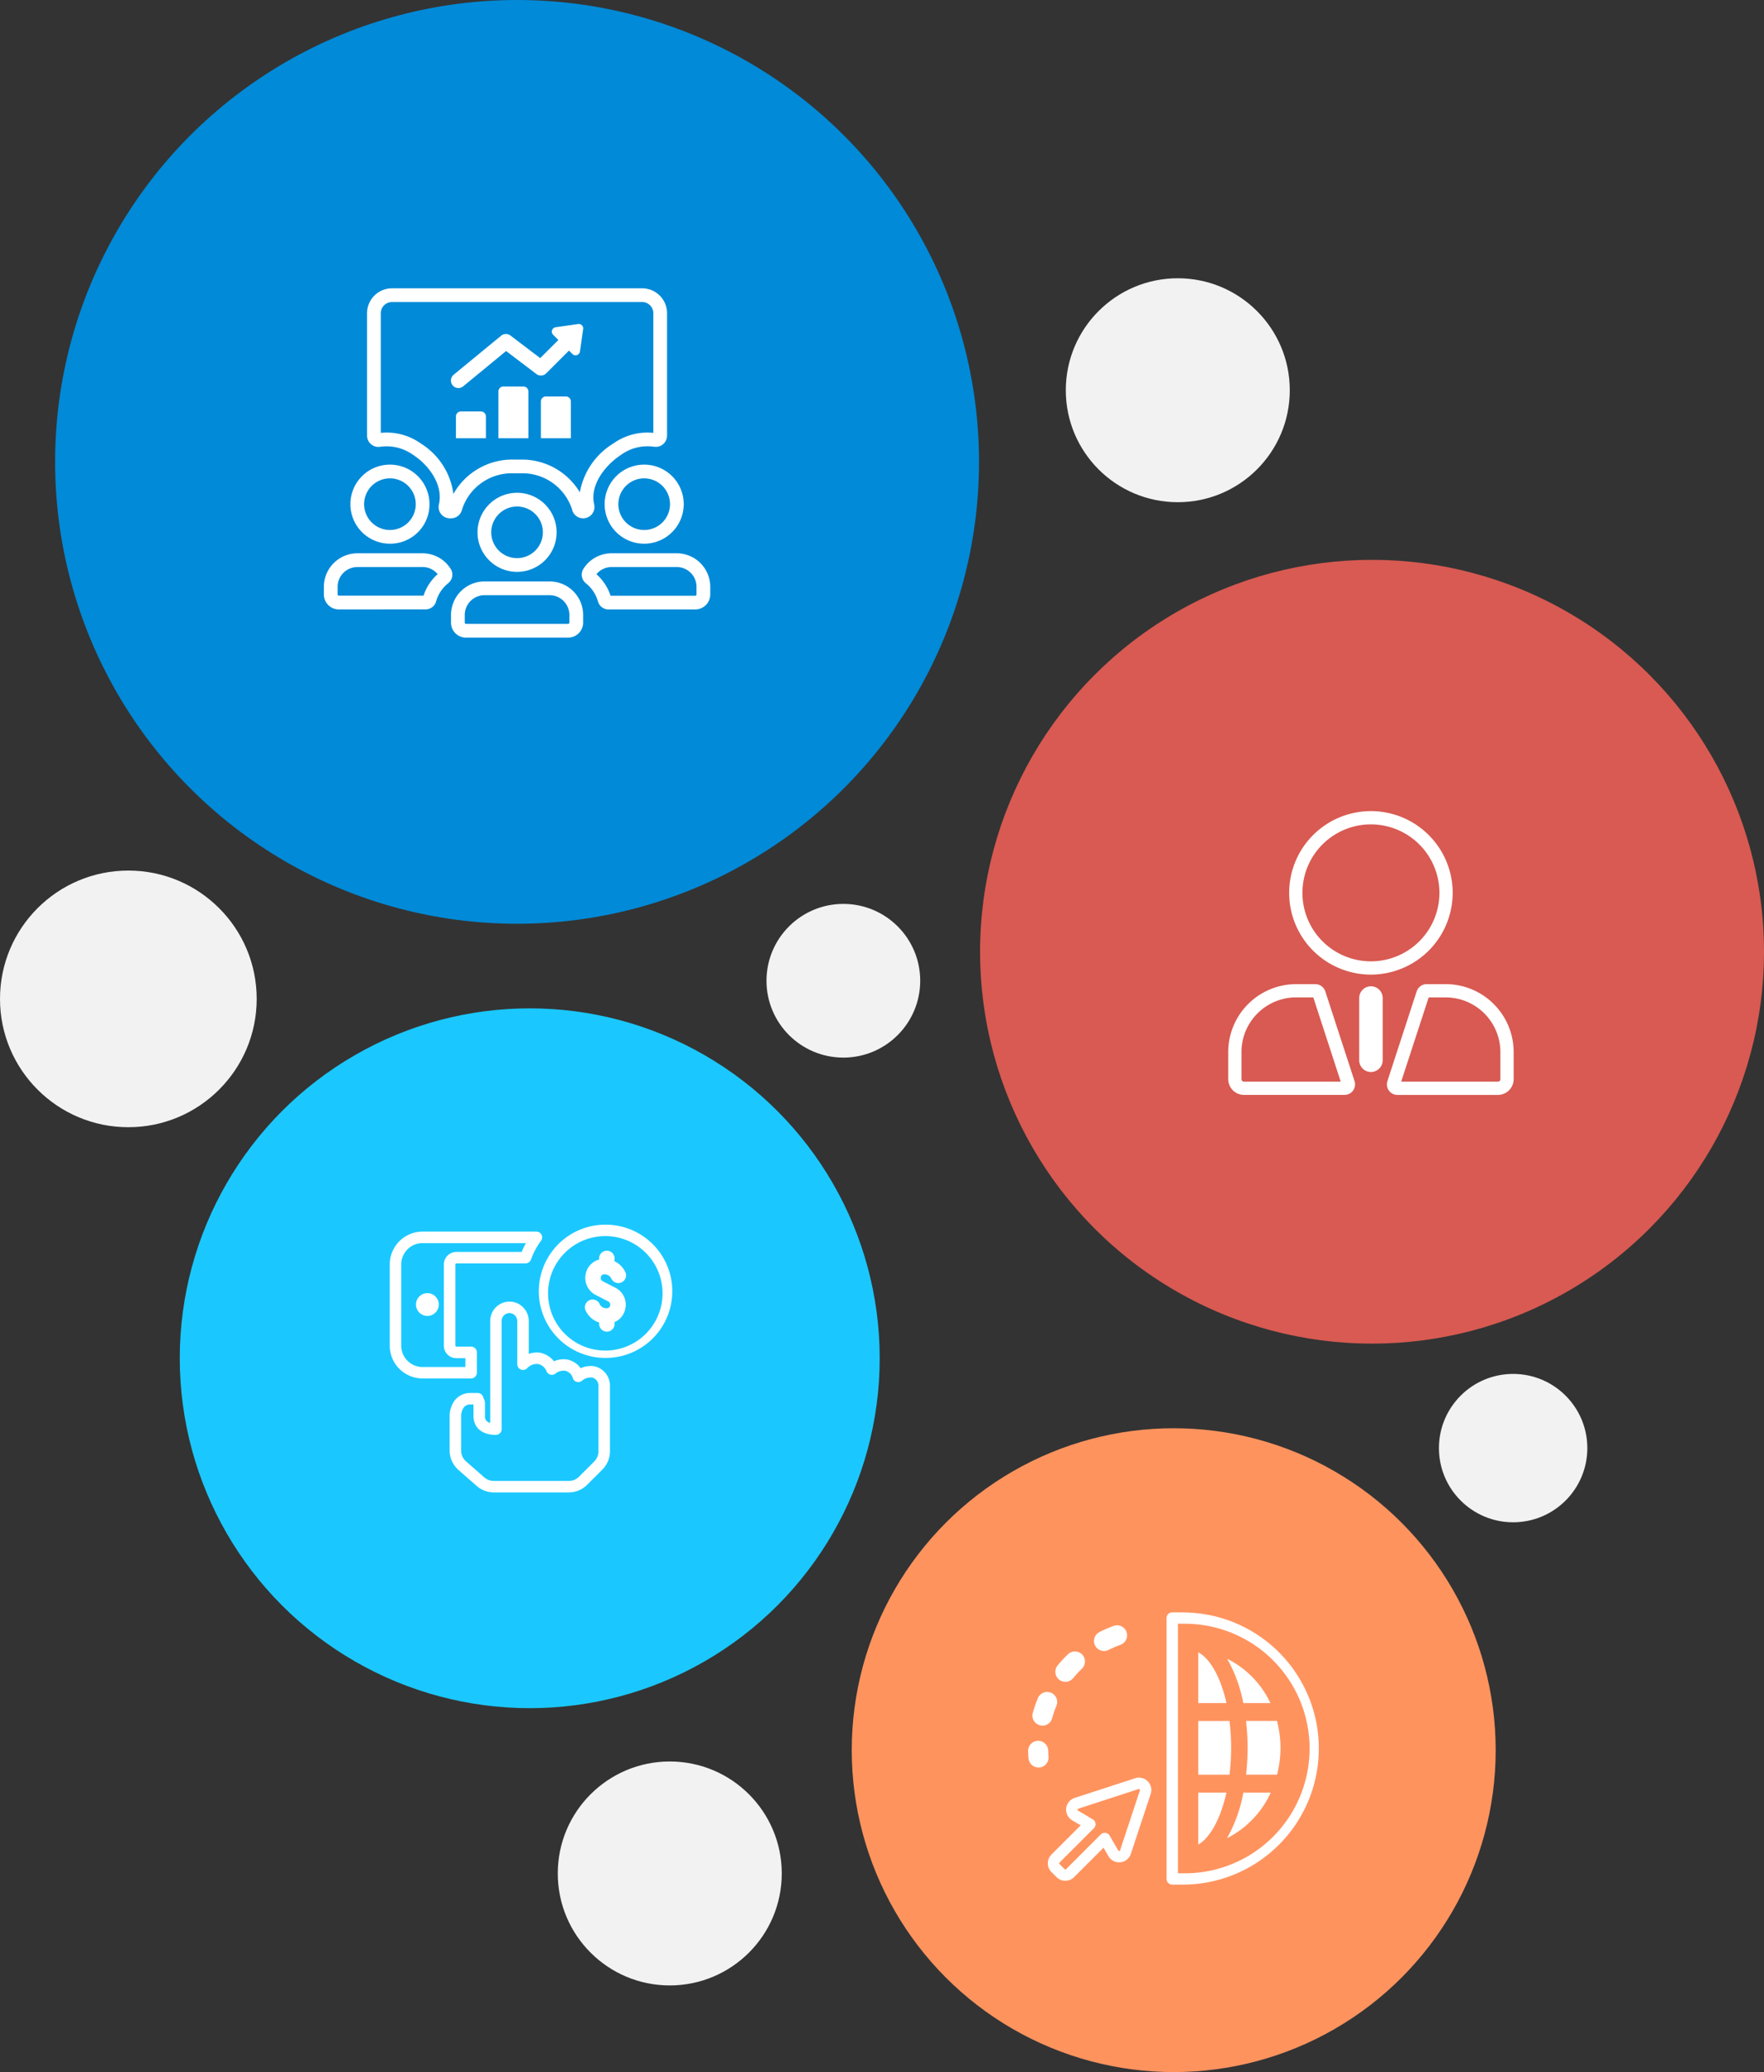
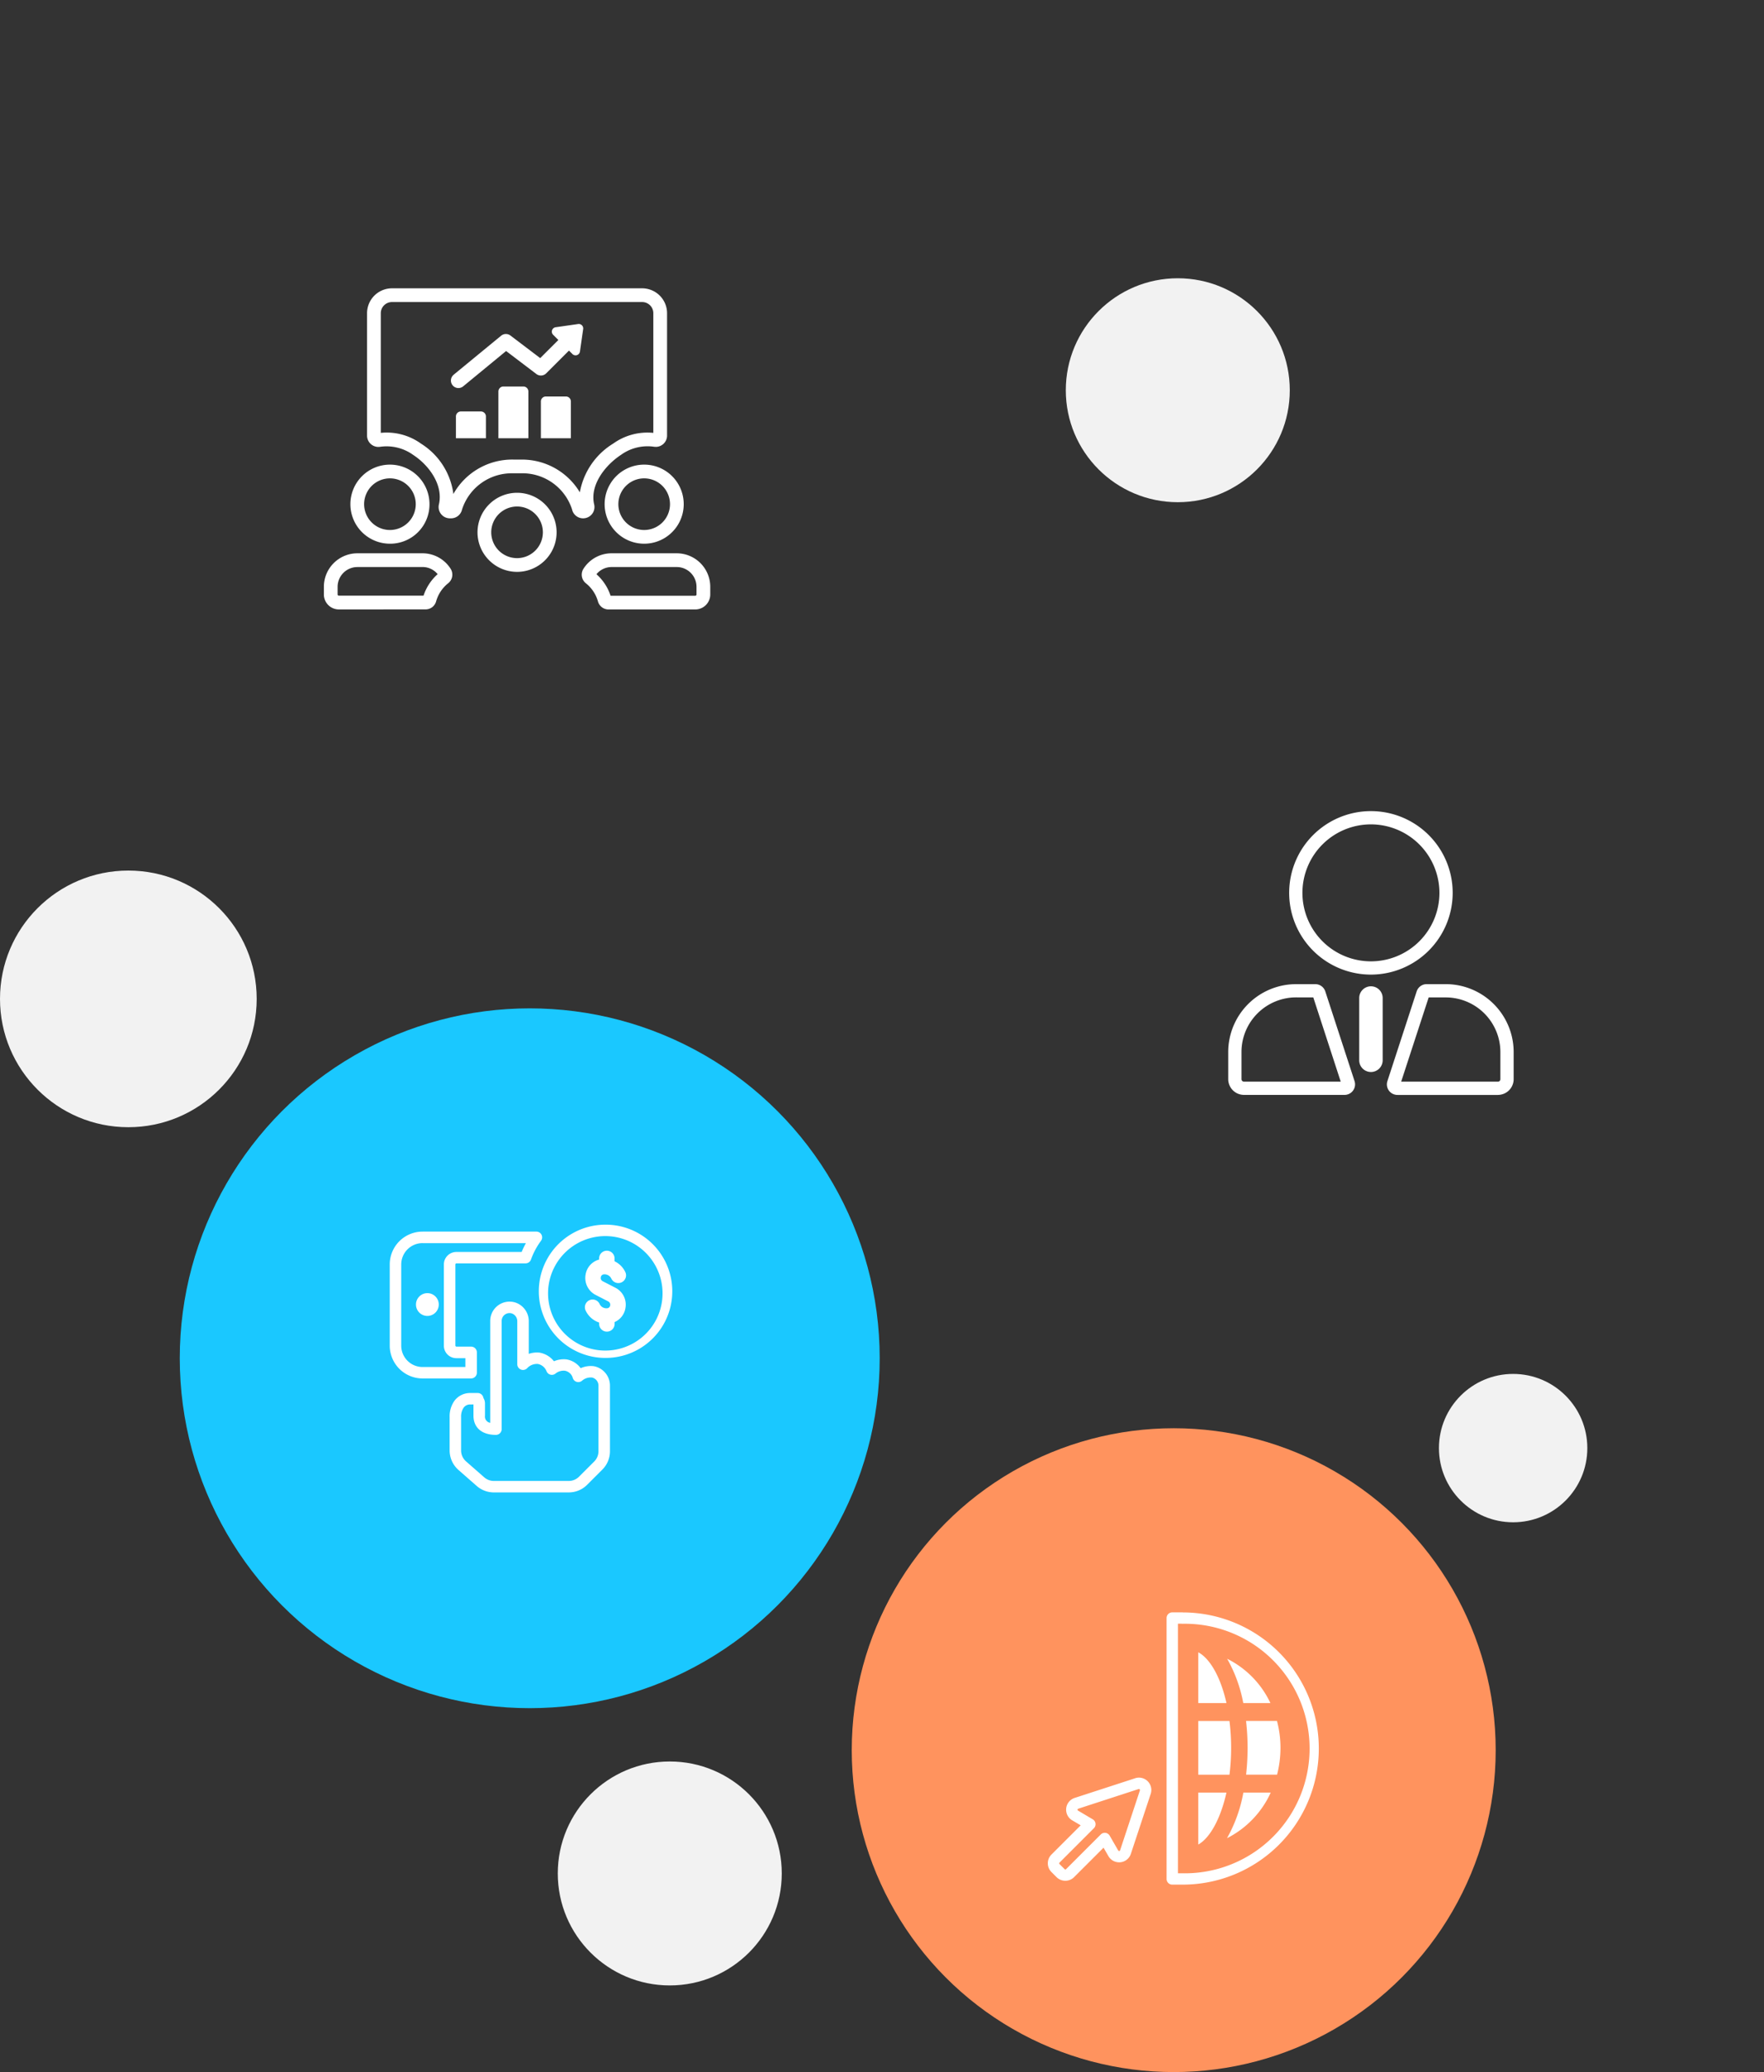
<svg xmlns="http://www.w3.org/2000/svg" width="214.834" height="252.396" viewBox="0 0 214.834 252.396">
  <rect x="0" y="0" width="214.834" height="252.396" fill="#333333" stroke="none" />
  <g id="Group_26966" data-name="Group 26966" transform="translate(-99.583 -648.827)">
    <g id="Group_26936" data-name="Group 26936" transform="translate(503.901 -2806.765)">
      <g id="Group_26930" data-name="Group 26930" transform="translate(-397.607 3455.592)">
        <g id="Group_26907" data-name="Group 26907" transform="translate(0 0)">
-           <circle id="Ellipse_933" data-name="Ellipse 933" cx="56.261" cy="56.261" r="56.261" fill="#008ad8" />
-           <circle id="Ellipse_934" data-name="Ellipse 934" cx="47.736" cy="47.736" r="47.736" transform="translate(112.651 68.194)" fill="#d85a52" />
          <circle id="Ellipse_935" data-name="Ellipse 935" cx="42.622" cy="42.622" r="42.622" transform="translate(15.182 122.826)" fill="#1ac8ff" />
          <circle id="Ellipse_936" data-name="Ellipse 936" cx="39.212" cy="39.212" r="39.212" transform="translate(97.022 173.972)" fill="#ff935e" />
        </g>
        <g id="Group_26924" data-name="Group 26924" transform="translate(118.504 196.4)">
          <path id="Path_17117" data-name="Path 17117" d="M19.847,259.934H18.625a.691.691,0,0,1-.691-.691V227.461a.691.691,0,0,1,.691-.691h1.216a.749.749,0,0,1,.1.007,16.578,16.578,0,0,1-.091,33.157m-.531-1.381h.531a15.2,15.2,0,1,0,0-30.394.618.618,0,0,1-.095-.007h-.437ZM5.6,259.461a1.5,1.5,0,0,1-1.064-.438l-.622-.623a1.5,1.5,0,0,1,0-2.129l3.56-3.561L6.437,252.1a1.506,1.506,0,0,1,.3-2.726l7.319-2.381.046-.017a1.506,1.506,0,0,1,1.9,1.9l-2.417,7.307a1.5,1.5,0,0,1-1.819.981,1.491,1.491,0,0,1-.914-.7l-.594-1.03-3.59,3.589a1.5,1.5,0,0,1-1.064.439m8.95-11.18-.017.006-7.365,2.4a.124.124,0,0,0-.079.157.121.121,0,0,0,.053.068l1.8,1.068a.691.691,0,0,1,.136,1.083l-4.189,4.19a.124.124,0,0,0,0,.175l.622.622a.125.125,0,0,0,.176,0l4.227-4.226a.689.689,0,0,1,1.086.144l1.043,1.81a.138.138,0,0,0,.169.045.124.124,0,0,0,.056-.068l2.417-7.308a.139.139,0,0,0-.078-.157.135.135,0,0,0-.059,0" transform="translate(-1.074 -226.77)" fill="#fff" />
-           <path id="Path_17118" data-name="Path 17118" d="M1.422,241.228a1.217,1.217,0,0,0,1.5-.853,13.2,13.2,0,0,1,.515-1.5,1.222,1.222,0,1,0-2.259-.932,15.808,15.808,0,0,0-.611,1.776,1.223,1.223,0,0,0,.85,1.506m-.156,5.148a.762.762,0,0,0,.1,0,1.222,1.222,0,0,0,1.121-1.316c-.02-.245-.032-.493-.038-.742A1.222,1.222,0,0,0,0,244.368q.011.443.046.881a1.222,1.222,0,0,0,1.217,1.124m3.271-10.437a1.219,1.219,0,0,0,.943-.444,13.41,13.41,0,0,1,1.08-1.161,1.222,1.222,0,0,0-1.687-1.768,15.708,15.708,0,0,0-1.278,1.374,1.223,1.223,0,0,0,.942,2m5.881-6.809a15.737,15.737,0,0,0-1.722.743,1.222,1.222,0,0,0,1.046,2.208l.051-.026a13.642,13.642,0,0,1,1.457-.627,1.223,1.223,0,0,0-.834-2.3" transform="translate(0 -227.476)" fill="#fff" />
          <path id="Path_17119" data-name="Path 17119" d="M38.786,240H35.481a17.411,17.411,0,0,0-1.964-5.4,11.492,11.492,0,0,1,5.27,5.4M30,233.812c1.393.736,2.712,2.958,3.433,6.188H30Zm0,8.368h3.8a26.8,26.8,0,0,1,0,6.543H30Zm0,15.055V250.9H33.43c-.728,3.273-2.054,5.561-3.431,6.33m3.5-.774a17.757,17.757,0,0,0,1.991-5.556h3.333a11.592,11.592,0,0,1-5.324,5.556m2.323-7.737a29.559,29.559,0,0,0,.185-3.271,28.58,28.58,0,0,0-.19-3.271h3.768a12.774,12.774,0,0,1,.426,3.271,13.125,13.125,0,0,1-.416,3.271Z" transform="translate(-9.279 -228.948)" fill="#fff" />
        </g>
        <g id="Group_26923" data-name="Group 26923" transform="translate(40.755 149.174)">
          <path id="Path_17122" data-name="Path 17122" d="M12.682,186.29a3.17,3.17,0,0,1-2.089-.787l-2.218-1.945a3.168,3.168,0,0,1-1.081-2.385v-4.065a3.27,3.27,0,0,1,.6-2,2.371,2.371,0,0,1,1.938-.927h.883a.7.7,0,0,1,.691.6,1.261,1.261,0,0,1,.194.674v1.488a.772.772,0,0,0,.637.871V165.4a2.32,2.32,0,0,1,.126-.755,2.352,2.352,0,0,1,2.985-1.471,2.392,2.392,0,0,1,1.584,2.314v3.926a3.033,3.033,0,0,1,1.3-.154A2.859,2.859,0,0,1,20,170.314a3.013,3.013,0,0,1,1.538-.226,2.67,2.67,0,0,1,1.713,1.068,3.024,3.024,0,0,1,1.583-.244.68.68,0,0,1,.1.019,2.406,2.406,0,0,1,1.886,2.4v7.938a3.152,3.152,0,0,1-.929,2.241l-1.849,1.849a3.149,3.149,0,0,1-2.24.929H12.682ZM9.833,175.578a.967.967,0,0,0-.826.376,1.927,1.927,0,0,0-.317,1.152v4.067a1.769,1.769,0,0,0,.6,1.334l2.219,1.945a1.772,1.772,0,0,0,1.168.44H21.8a1.762,1.762,0,0,0,1.253-.519l1.849-1.849a1.766,1.766,0,0,0,.519-1.254v-7.953a1.014,1.014,0,0,0-.79-1.024,1.616,1.616,0,0,0-1.21.388.7.7,0,0,1-1.13-.337,1.231,1.231,0,0,0-.965-.878,1.575,1.575,0,0,0-1.142.349.7.7,0,0,1-1.091-.291,1.408,1.408,0,0,0-1.064-.882,1.613,1.613,0,0,0-1.288.511.7.7,0,0,1-1.209-.477V165.47a1,1,0,0,0-.651-.977.956.956,0,0,0-1.2.6.929.929,0,0,0-.051.3v13.188a.7.7,0,0,1-.7.7c-1.711,0-2.733-.878-2.733-2.347v-1.362Zm.078-3.171H4a4,4,0,0,1-4-4V158.52a4,4,0,0,1,4-4H17.864a.7.7,0,0,1,.561,1.114,8.886,8.886,0,0,0-1.225,2.292.7.7,0,0,1-.657.463H8.117a.141.141,0,0,0-.125.125v9.891a.141.141,0,0,0,.124.126H9.911a.7.7,0,0,1,.7.7v2.473a.7.7,0,0,1-.7.7M4,155.921a2.6,2.6,0,0,0-2.6,2.6v9.892a2.6,2.6,0,0,0,2.6,2.6H9.212v-1.076h-1.1a1.521,1.521,0,0,1-1.521-1.522V158.52A1.522,1.522,0,0,1,8.116,157h7.948a10.154,10.154,0,0,1,.52-1.075H4Z" transform="translate(0 -153.674)" fill="#fff" />
          <path id="Path_17123" data-name="Path 17123" d="M5.96,168.021a1.388,1.388,0,1,1,1.388-1.388,1.389,1.389,0,0,1-1.388,1.388" transform="translate(-1.377 -156.903)" fill="#fff" />
          <path id="Path_17124" data-name="Path 17124" d="M34.1,169.541a8.117,8.117,0,1,1,0-16.234h.046a8.116,8.116,0,0,1-.045,16.233M34.061,154.7a6.972,6.972,0,1,0,.043,0h-.043" transform="translate(-7.829 -153.307)" fill="#fff" />
          <path id="Path_17125" data-name="Path 17125" d="M36.193,161.58l1.53.787a2.308,2.308,0,0,1,1.235,2.458,2.247,2.247,0,0,1-1.323,1.727v.2a.941.941,0,0,1-1.882.049c0-.016,0-.033,0-.049v-.143a2.784,2.784,0,0,1-1.677-1.531.941.941,0,0,1,1.723-.751.9.9,0,0,0,.909.541.4.4,0,0,0,.389-.347.451.451,0,0,0-.238-.487l-1.53-.787a2.321,2.321,0,0,1-1.223-2.508,2.258,2.258,0,0,1,1.642-1.8V158.8a.941.941,0,0,1,1.882,0v.347a2.754,2.754,0,0,1,1.34,1.384.941.941,0,0,1-1.723.75.907.907,0,0,0-.908-.541.4.4,0,0,0-.383.348.432.432,0,0,0,.233.488" transform="translate(-10.249 -154.686)" fill="#fff" />
        </g>
        <g id="Group_26922" data-name="Group 26922" transform="translate(142.873 98.804)">
          <path id="Path_17120" data-name="Path 17120" d="M32.845,113.34H20.607a1.284,1.284,0,0,1-1.222-1.681l3.564-10.929a1.281,1.281,0,0,1,1.221-.886h2.323l.053,0a8.276,8.276,0,0,1,8.214,8.267v3.31a1.921,1.921,0,0,1-1.916,1.917m-11.782-1.615H32.844a.3.3,0,0,0,.3-.3v-3.308a6.659,6.659,0,0,0-6.652-6.652l-.05,0H24.411Zm-6.9,1.613H1.917A1.921,1.921,0,0,1,0,111.423v-3.311a8.276,8.276,0,0,1,8.267-8.267H10.6a1.282,1.282,0,0,1,1.22.882l0,0,3.563,10.926a1.312,1.312,0,0,1,.063.4,1.283,1.283,0,0,1-1.281,1.284m-5.9-11.879a6.659,6.659,0,0,0-6.652,6.652v3.31a.3.3,0,0,0,.3.3H13.7L10.359,101.46Zm2.331,0h0Zm6.782-2.775a9.957,9.957,0,1,1,9.957-9.957,9.968,9.968,0,0,1-9.957,9.957m0-18.3a8.342,8.342,0,1,0,8.342,8.342,8.352,8.352,0,0,0-8.342-8.342" transform="translate(0 -78.772)" fill="#fff" />
          <path id="Path_17121" data-name="Path 17121" d="M21.187,105.2a1.428,1.428,0,0,0-1.428,1.428v7.619a1.429,1.429,0,0,0,2.857,0v-7.619a1.428,1.428,0,0,0-1.428-1.428" transform="translate(-3.807 -83.864)" fill="#fff" />
        </g>
        <g id="Group_26921" data-name="Group 26921" transform="translate(32.733 35.12)">
          <path id="Path_17109" data-name="Path 17109" d="M22.767,19.112H19.114V16.458a.607.607,0,0,1,.607-.609h2.437a.609.609,0,0,1,.609.609Zm5.173,0H24.287V13.418a.609.609,0,0,1,.609-.608h2.433a.607.607,0,0,1,.609.607h0Zm5.173,0H29.462V14.633a.607.607,0,0,1,.607-.609h2.436a.607.607,0,0,1,.609.607v4.481ZM18.839,11.375l5.782-4.752A.916.916,0,0,1,25.752,6.6L29.38,9.352l2.208-2.208-.632-.632a.54.54,0,0,1,.306-.92L34,5.2a.54.54,0,0,1,.611.61l-.391,2.737a.54.54,0,0,1-.92.306l-.418-.418-2.771,2.769a.914.914,0,0,1-1.2.084l-3.686-2.8L20,12.789a.913.913,0,1,1-1.159-1.411" transform="translate(-3.032 -0.851)" fill="#fff" />
          <path id="Path_17110" data-name="Path 17110" d="M16.375,28.018a1.31,1.31,0,0,1-.293-.033,1.377,1.377,0,0,1-1.046-1.641c.569-2.384-1.213-4.8-3.11-6.038a5.544,5.544,0,0,0-4.062-1,2.146,2.146,0,0,1-.215.013,1.378,1.378,0,0,1-1.36-1.388V3.032A3.036,3.036,0,0,1,9.322,0H39.794a3.036,3.036,0,0,1,3.032,3.032v14.9a1.376,1.376,0,0,1-1.365,1.381c-.069-.008-.161-.008-.2-.013a5.517,5.517,0,0,0-4.04.982c-1.98,1.3-3.826,3.726-3.272,6.045A1.377,1.377,0,0,1,32.9,27.985a1.5,1.5,0,0,1-.309.033,1.378,1.378,0,0,1-1.336-1.086,6.353,6.353,0,0,0-6.265-4.4h-.967a6.351,6.351,0,0,0-6.168,4.417,1.371,1.371,0,0,1-1.33,1.069h-.151Zm-.145-1.459,0,.013,0-.013m16.652-.015,0,.011,0-.011M8.691,17.569a7.166,7.166,0,0,1,4.182,1.358,8.545,8.545,0,0,1,3.93,6.124,8.217,8.217,0,0,1,7.353-4.19h.968a8.22,8.22,0,0,1,7.08,3.987,8.777,8.777,0,0,1,4.069-5.94,7.139,7.139,0,0,1,4.881-1.3V3.032a1.361,1.361,0,0,0-1.36-1.36H9.322a1.361,1.361,0,0,0-1.36,1.36V17.607a6.857,6.857,0,0,1,.729-.038m32.462.368v0ZM7.962,17.931v0Z" transform="translate(-1.03)" fill="#fff" />
          <path id="Path_17111" data-name="Path 17111" d="M8.678,35.315h0A4.816,4.816,0,1,1,13.495,30.5a4.788,4.788,0,0,1-4.816,4.816m0-7.96a3.144,3.144,0,0,0,0,6.288v.836l0-.836a3.144,3.144,0,0,0,0-6.288" transform="translate(-0.633 -4.207)" fill="#fff" />
          <path id="Path_17112" data-name="Path 17112" d="M45.708,35.315a4.816,4.816,0,0,1,0-9.633h0a4.816,4.816,0,1,1,0,9.633m0-7.96A3.145,3.145,0,0,0,42.564,30.5v0a3.144,3.144,0,1,0,3.144-3.144Z" transform="translate(-6.699 -4.207)" fill="#fff" />
          <path id="Path_17113" data-name="Path 17113" d="M27.194,39.417A4.822,4.822,0,0,1,22.377,34.6h0a4.823,4.823,0,0,1,4.816-4.816h0a4.816,4.816,0,0,1,0,9.633M23.213,34.6l.836,0a3.144,3.144,0,1,0,3.145-3.144h0A3.148,3.148,0,0,0,24.049,34.6Z" transform="translate(-3.666 -4.879)" fill="#fff" />
          <path id="Path_17114" data-name="Path 17114" d="M51.387,45.442H40.811a1.338,1.338,0,0,1-1.284-1,4.329,4.329,0,0,0-1.461-2.187,1.339,1.339,0,0,1-.288-1.786A4.053,4.053,0,0,1,41.2,38.6h7.929a4.086,4.086,0,0,1,4.081,4.081v.936a1.826,1.826,0,0,1-1.821,1.823M41.138,43.989l0,.015,0-.015m-1.789-2.84A6.016,6.016,0,0,1,41.07,43.77H51.386a.15.15,0,0,0,.15-.15v-.937a2.412,2.412,0,0,0-2.409-2.409H41.2a2.388,2.388,0,0,0-1.85.874m-.163.224,0,0,0,0m-.075-.426,0,0,0,0" transform="translate(-6.153 -6.324)" fill="#fff" />
-           <path id="Path_17115" data-name="Path 17115" d="M32.784,49.544H20.338a1.821,1.821,0,0,1-1.823-1.824v-.935A4.086,4.086,0,0,1,22.6,42.7h7.928a4.085,4.085,0,0,1,4.081,4.081v.936a1.821,1.821,0,0,1-1.821,1.823M22.6,44.376a2.411,2.411,0,0,0-2.409,2.409v.936a.15.15,0,0,0,.151.151H32.784a.167.167,0,0,0,.15-.149v-.937a2.411,2.411,0,0,0-2.409-2.409Z" transform="translate(-3.033 -6.996)" fill="#fff" />
          <path id="Path_17116" data-name="Path 17116" d="M1.824,45.439A1.827,1.827,0,0,1,0,43.618v-.939A4.086,4.086,0,0,1,4.081,38.6h7.929A4.05,4.05,0,0,1,15.4,40.428c.008.012.017.023.024.036a1.34,1.34,0,0,1-.292,1.79,4.333,4.333,0,0,0-1.462,2.2,1.329,1.329,0,0,1-1.266.98ZM12.064,44l-.005.018ZM4.081,40.275a2.411,2.411,0,0,0-2.408,2.4v.937a.151.151,0,0,0,.151.15H12.138a6.008,6.008,0,0,1,1.718-2.621,2.379,2.379,0,0,0-1.847-.87H4.081Z" transform="translate(0 -6.324)" fill="#fff" />
        </g>
      </g>
      <circle id="Ellipse_946" data-name="Ellipse 946" cx="13.639" cy="13.639" r="13.639" transform="translate(-274.516 3489.487)" fill="#f2f2f2" />
      <circle id="Ellipse_947" data-name="Ellipse 947" cx="13.639" cy="13.639" r="13.639" transform="translate(-336.387 3670.156)" fill="#f2f2f2" />
      <circle id="Ellipse_949" data-name="Ellipse 949" cx="9.036" cy="9.036" r="9.036" transform="translate(-229.073 3622.947)" fill="#f2f2f2" />
-       <circle id="Ellipse_950" data-name="Ellipse 950" cx="9.361" cy="9.361" r="9.361" transform="translate(-310.969 3565.695)" fill="#f2f2f2" />
      <circle id="Ellipse_948" data-name="Ellipse 948" cx="15.631" cy="15.631" r="15.631" transform="translate(-404.318 3561.634)" fill="#f2f2f2" />
    </g>
  </g>
</svg>